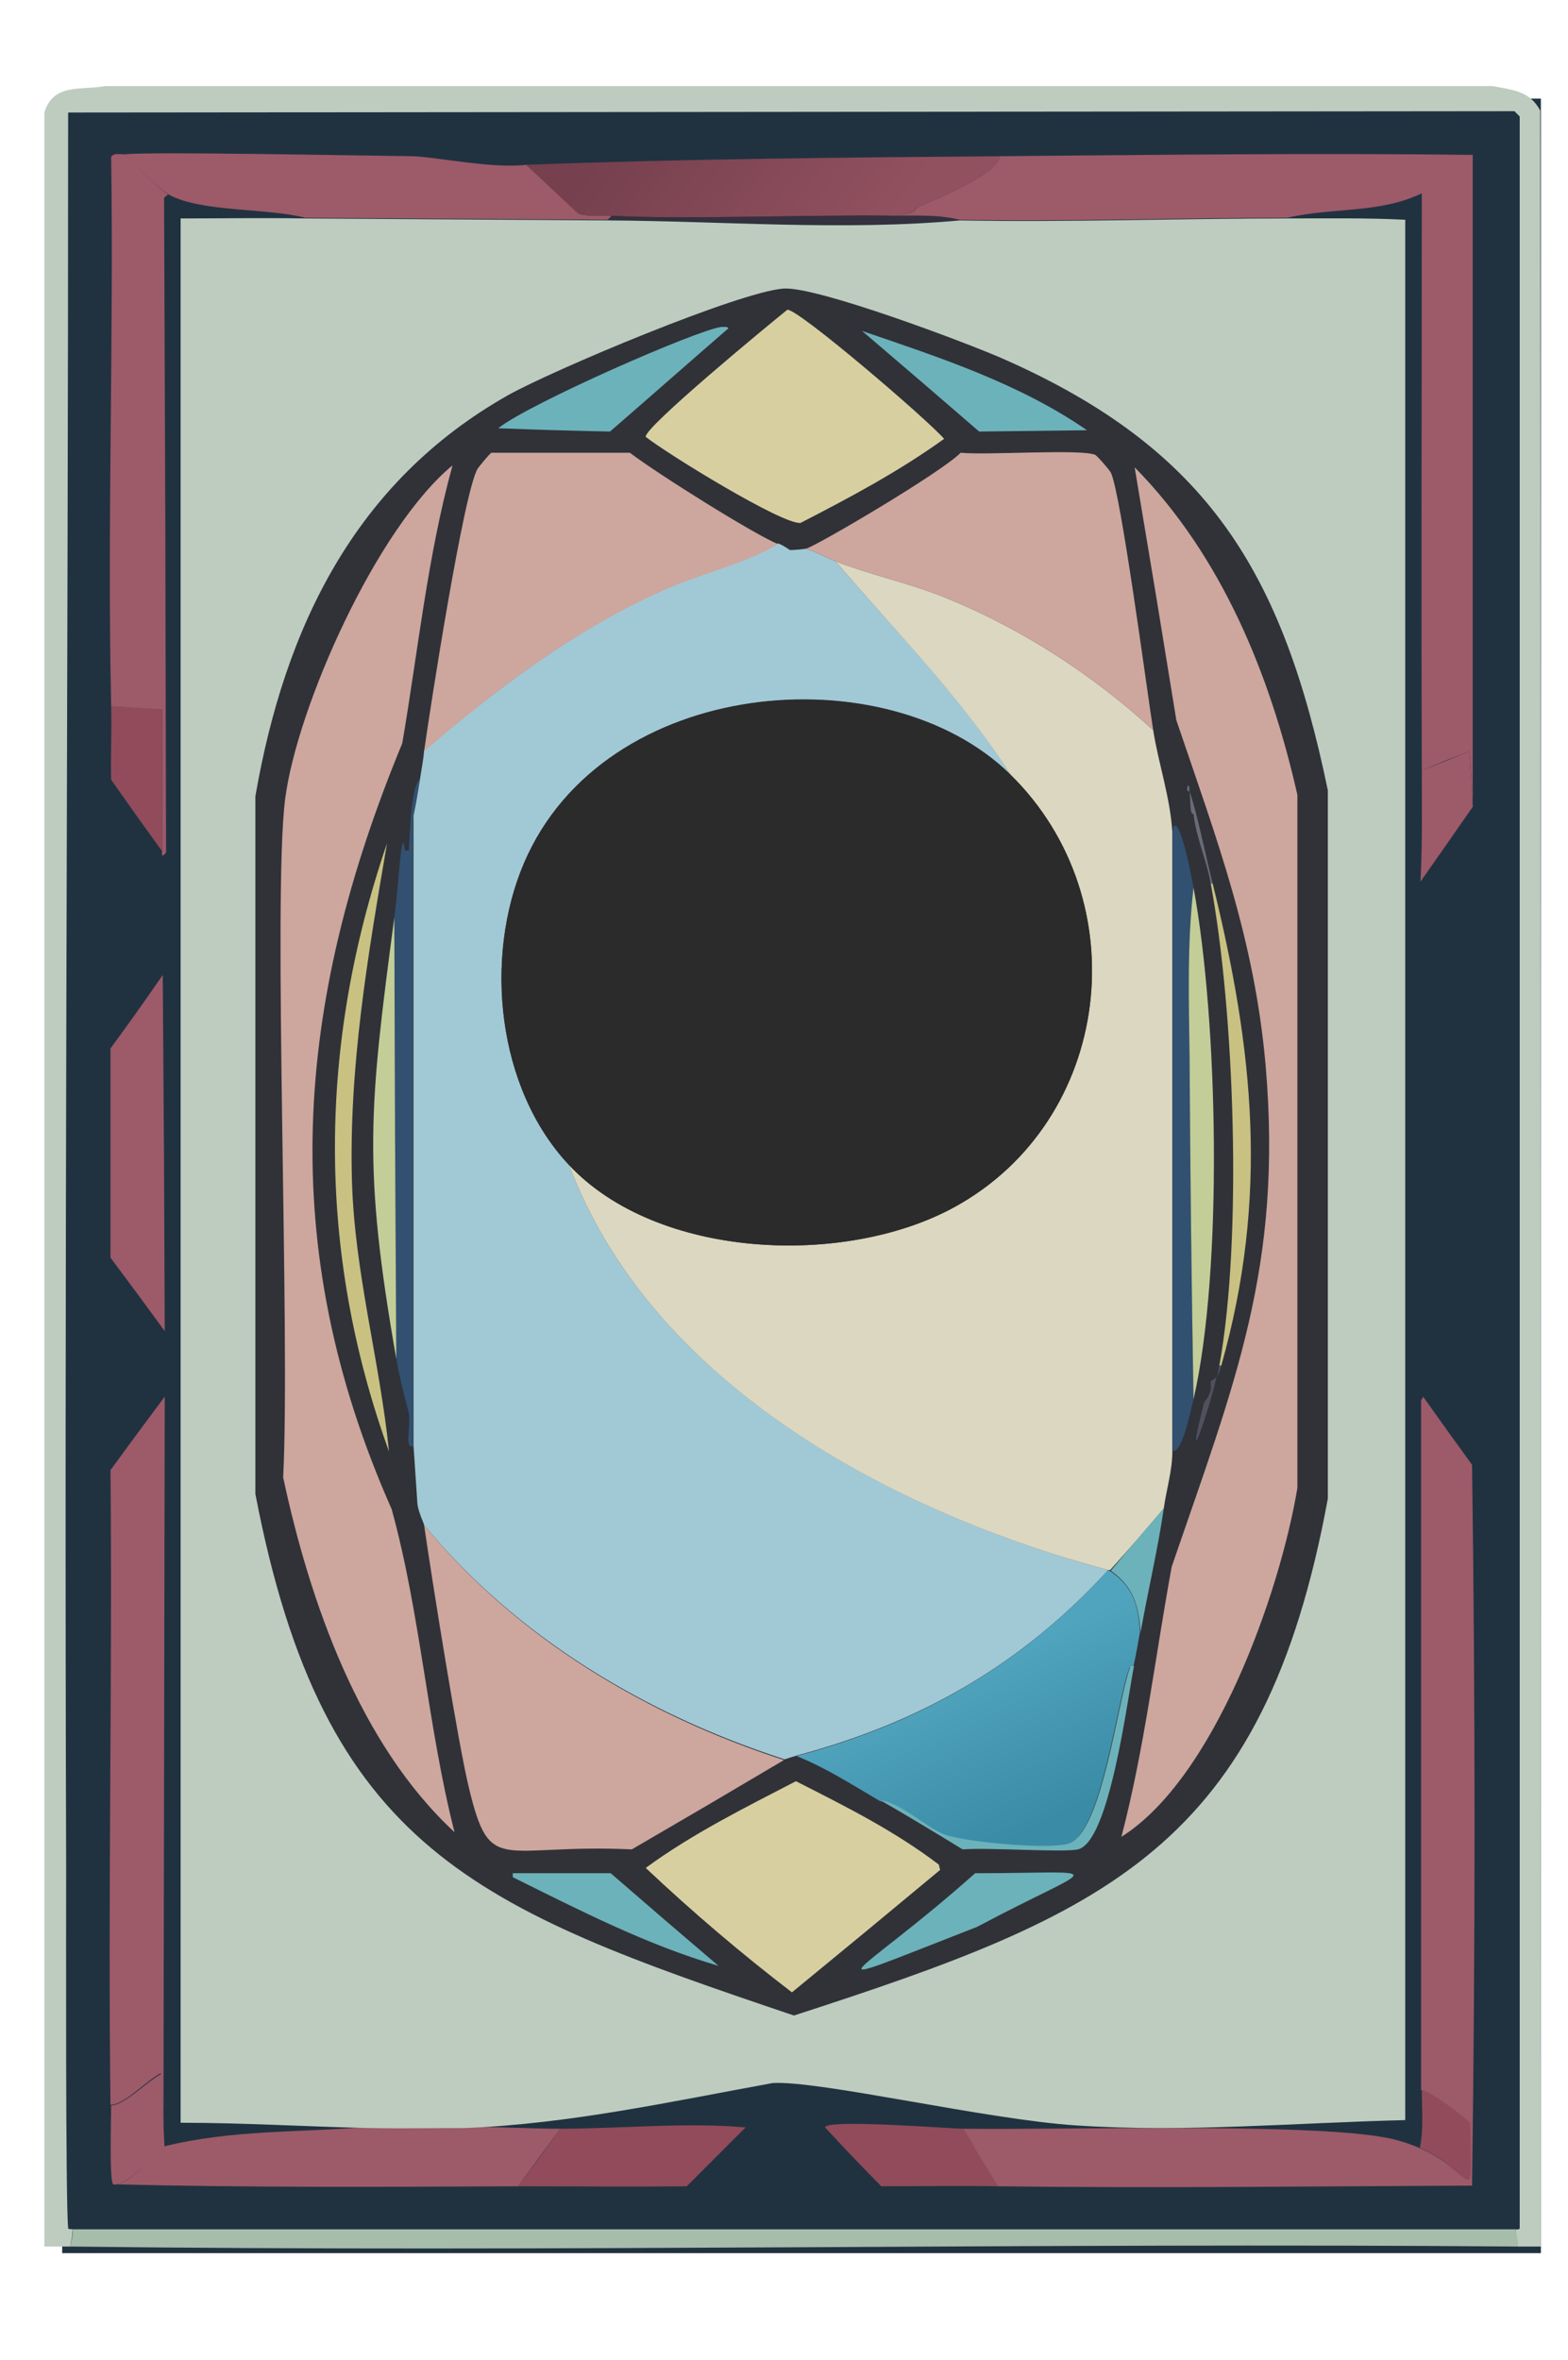
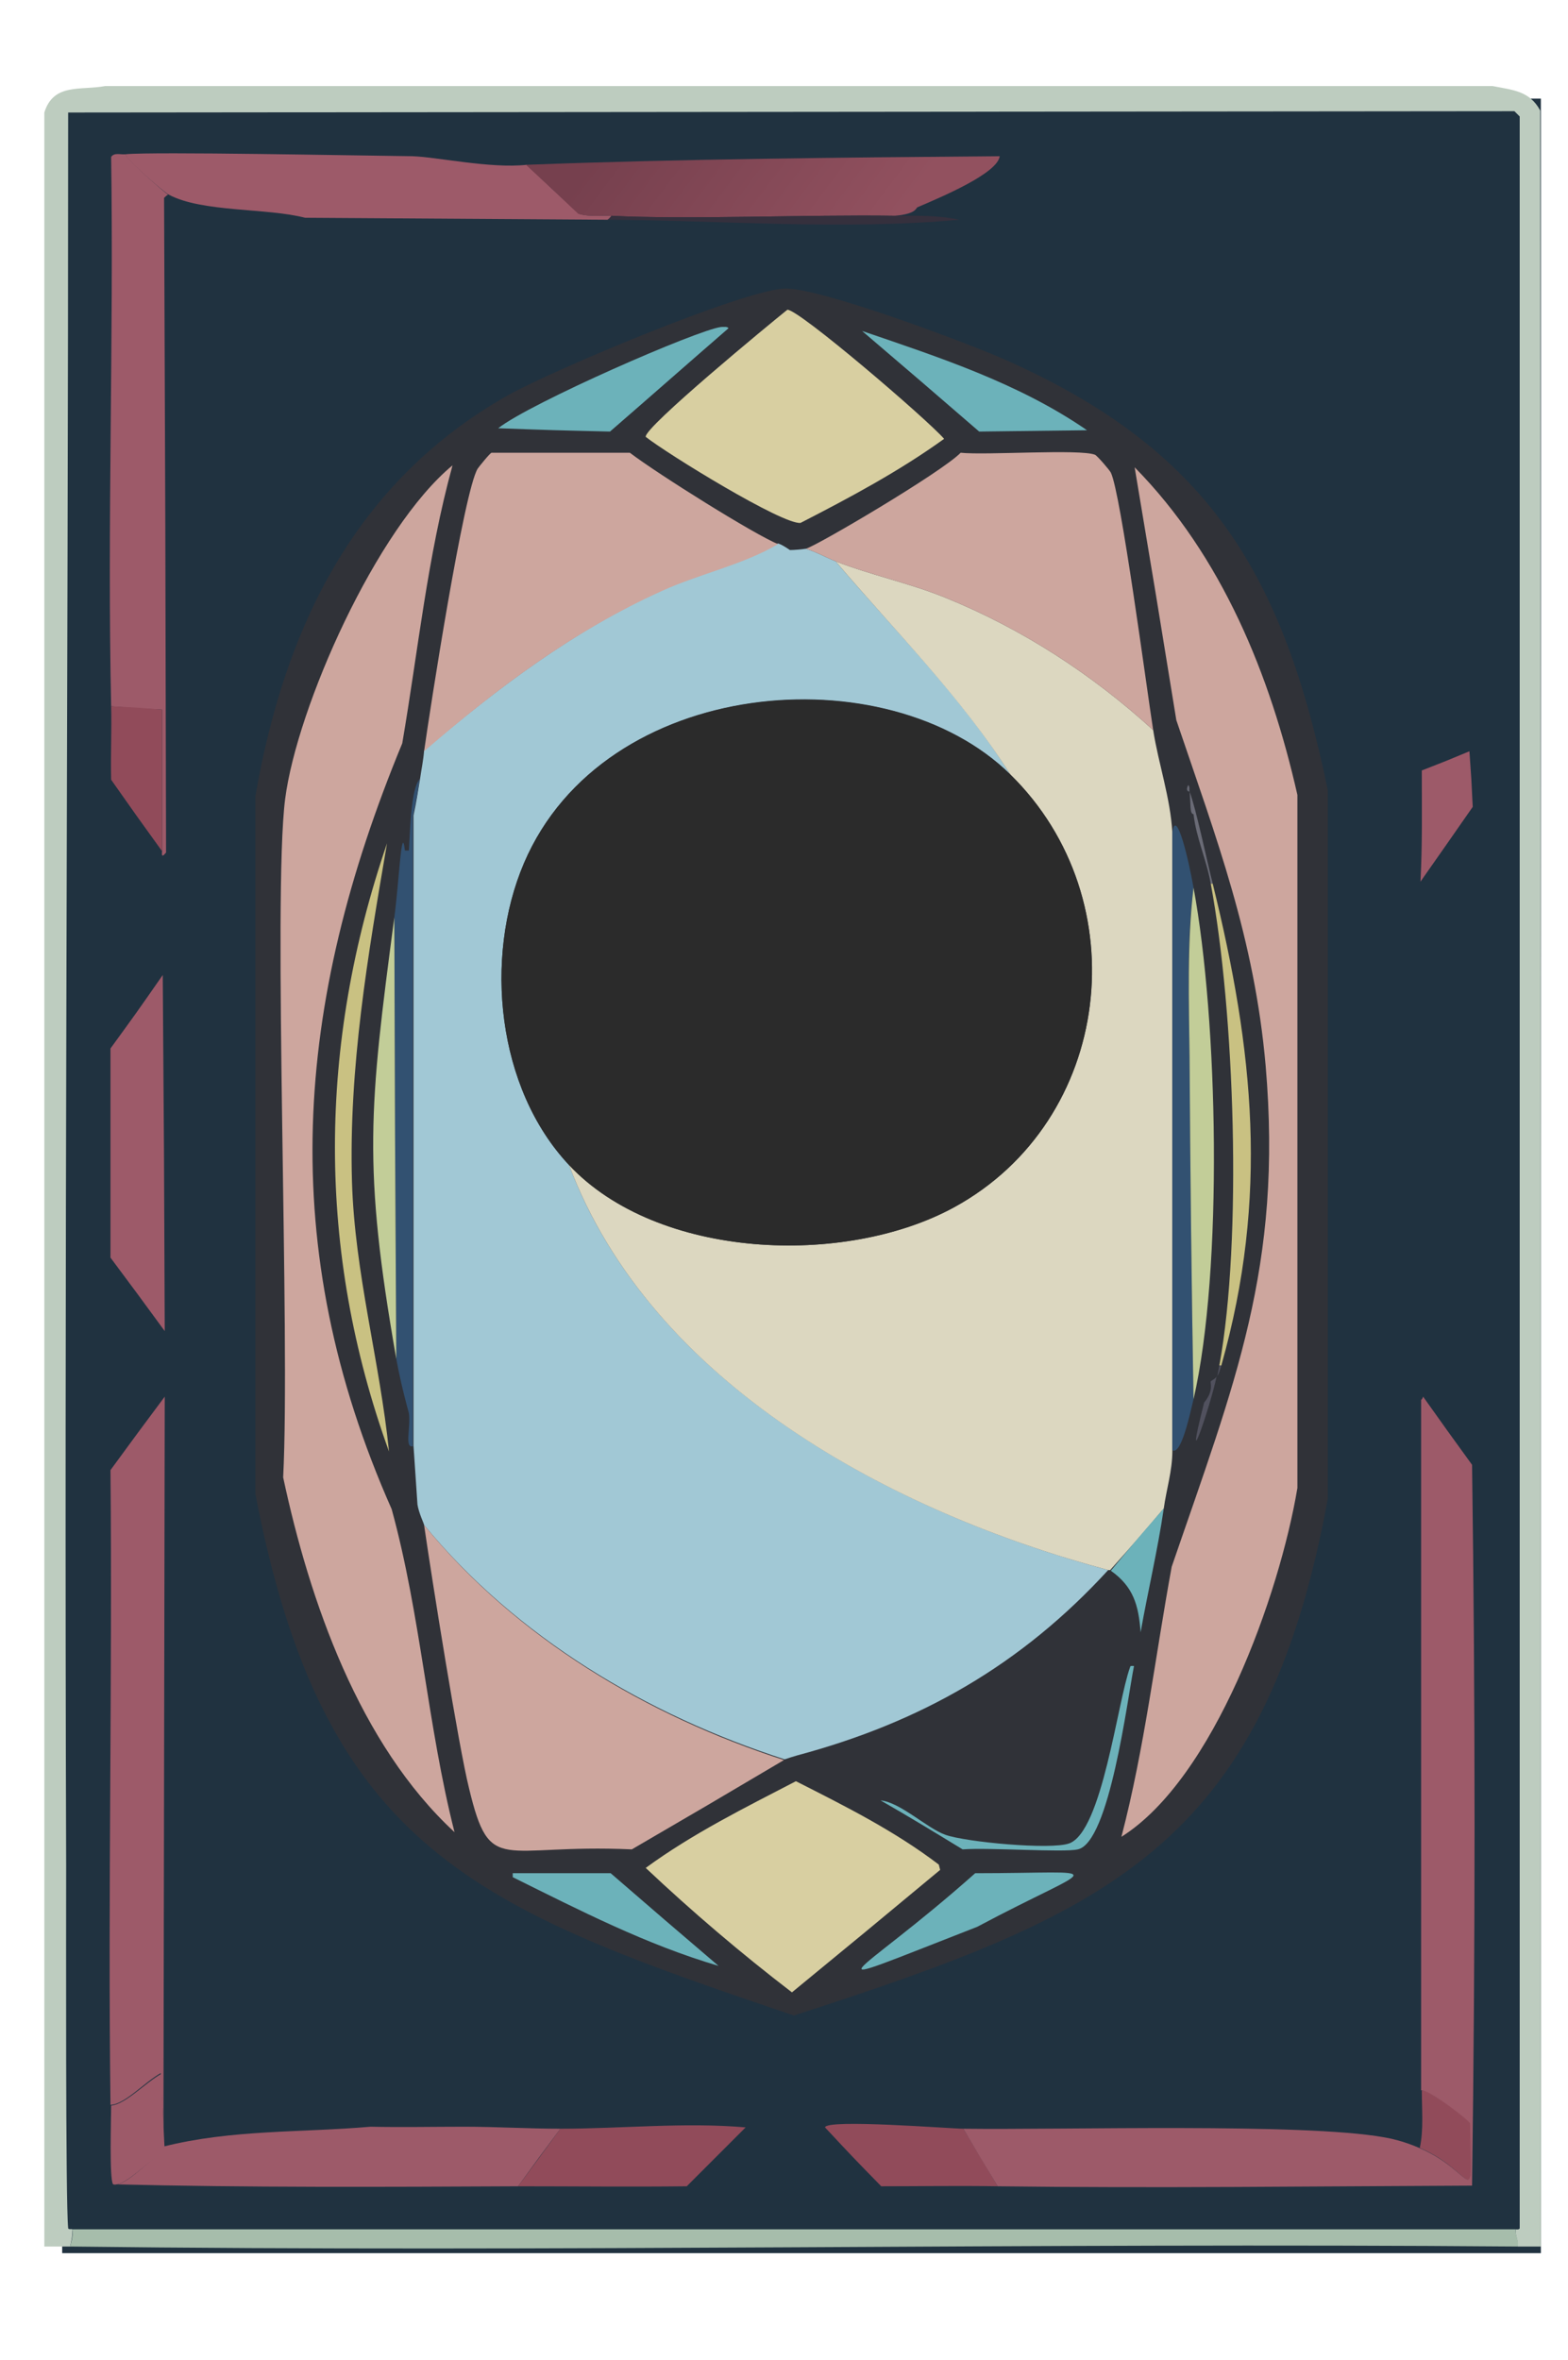
<svg xmlns="http://www.w3.org/2000/svg" id="Capa_1" x="0px" y="0px" viewBox="0 0 237 356.5" style="enable-background:new 0 0 237 356.5;" xml:space="preserve">
  <style type="text/css">	.st0{display:none;}	.st1{display:inline;fill:#D8C1A5;}	.st2{display:inline;fill:#C3BAB2;}	.st3{display:inline;fill:#E2AFA6;}	.st4{display:inline;fill:#ADC1B2;}	.st5{display:inline;fill:#3E3C56;}	.st6{display:inline;fill:#40334B;}	.st7{display:inline;fill:#D1A8AC;}	.st8{display:inline;fill:#C0C4B0;}	.st9{fill:url(#SVGID_1_);}	.st10{fill:url(#SVGID_00000108305167069281263460000002425304437747904955_);}	.st11{fill:url(#SVGID_00000094619655334799877790000005500483408595151030_);}	.st12{fill:#E7D689;}	.st13{fill:#E8D6A6;}	.st14{fill:#291F33;}	.st15{fill:#40334B;}	.st16{fill:#392732;}	.st17{fill:#E8C8C1;}	.st18{fill:#D1A8AC;}	.st19{fill:#E8BEBE;}	.st20{fill:#8A1743;}	.st21{fill:#C05280;}	.st22{fill:#3E3C56;}	.st23{fill:#474B77;}	.st24{fill:#2F3567;}	.st25{fill:#545D8A;}	.st26{fill:#B18F9A;}	.st27{fill:#4D305C;}	.st28{fill:#522143;}	.st29{fill:#201B19;}	.st30{fill:#DCD9C7;}	.st31{fill:#AFBEC4;}	.st32{fill:#8A7C93;}	.st33{fill:#536884;}	.st34{fill:#6E97B6;}	.st35{fill:#6080A4;}	.st36{fill:#466598;}	.st37{fill:#8EB2CC;}	.st38{fill:url(#SVGID_00000031166769359599292310000003828021868293459629_);}	.st39{display:inline;fill:#D785A1;}	.st40{display:inline;fill:#BED1C2;}	.st41{display:inline;fill:#A0B6AD;}	.st42{display:inline;fill:#98BDC7;}	.st43{display:inline;fill:#81B4CF;}	.st44{display:inline;fill:#D5A9BC;}	.st45{display:inline;fill:#AE7C95;}	.st46{display:inline;fill:#9E9CA8;}	.st47{display:inline;fill:#C6BBC8;}	.st48{display:inline;fill:#A45480;}	.st49{display:inline;fill:#E1A78C;}	.st50{display:inline;fill:#DDA1A6;}	.st51{display:inline;fill:#D0D3AA;}	.st52{display:inline;fill:#C4CAD3;}	.st53{display:inline;fill:#AFC3A8;}	.st54{display:inline;fill:#C7CDC6;}	.st55{display:inline;fill:#D9C0CE;}	.st56{display:inline;fill:#AB9176;}	.st57{display:inline;fill:#584669;}	.st58{display:inline;fill:#E5D2C3;}	.st59{display:inline;fill:#E0BA81;}	.st60{display:inline;fill:#DDB48E;}	.st61{display:inline;fill:#A17980;}	.st62{display:inline;fill:#E0C4C6;}	.st63{display:inline;fill:#474343;}	.st64{display:inline;fill:#C9AA80;}	.st65{display:inline;fill:#5C4E5B;}	.st66{display:inline;fill:#806E75;}	.st67{fill:#1F2C3D;}	.st68{fill:#1F1D1D;}	.st69{fill:#E7CD94;}	.st70{fill:#E4C228;}	.st71{fill:#474343;}	.st72{fill:#5F796D;}	.st73{fill:#B69D4C;}	.st74{fill:#38322D;}	.st75{fill:#D8CA82;}	.st76{fill:#B5AB60;}	.st77{fill:#B9C092;}	.st78{fill:#98B69C;}	.st79{fill:#88A47D;}	.st80{fill:#76805C;}	.st81{fill:#26718E;}	.st82{fill:#8D9061;}	.st83{fill:#2C362E;}	.st84{fill:#26251A;}	.st85{fill:#ECDEBD;}	.st86{fill:url(#SVGID_00000174560168611307094720000014839737881438207626_);}	.st87{fill:#E0C4C6;}	.st88{display:inline;fill:#E2A9AF;}	.st89{display:inline;fill:#D5D5B7;}	.st90{display:inline;fill:#DDCBBC;}	.st91{display:inline;fill:#C7D7C9;}	.st92{display:inline;fill:#D5B7BC;}	.st93{display:inline;fill:#DFC0B9;}	.st94{display:inline;fill:#AFD3D4;}	.st95{display:inline;fill:#BBBFCD;}	.st96{display:inline;fill:#C9BCC8;}	.st97{fill:#E1D06E;}	.st98{fill:#C6B34E;}	.st99{fill:#2D1C29;}	.st100{fill:#837C5C;}	.st101{fill:#212126;}	.st102{fill:#181915;}	.st103{fill:#452640;}	.st104{fill:#6D8076;}	.st105{fill:#ABAA75;}	.st106{fill:#B8A880;}	.st107{fill:#B29C90;}	.st108{fill:#8A7F78;}	.st109{fill:#5E5C58;}	.st110{fill:#4F6067;}	.st111{fill:#2F4555;}	.st112{fill:#9E8488;}	.st113{fill:#D46C9C;}	.st114{fill:#B17492;}	.st115{fill:#9A4775;}	.st116{fill:#D9889B;}	.st117{fill:#BC6266;}	.st118{fill:#D3867C;}	.st119{fill:#DAA065;}	.st120{fill:#E1AA42;}	.st121{fill:#69455F;}	.st122{fill:#E8D99F;}	.st123{fill:#8F627C;}	.st124{fill:#E2A9AF;}	.st125{fill:#D79D8F;}	.st126{fill:#D38563;}	.st127{fill:#D8B18F;}	.st128{fill:#E1BB55;}	.st129{fill:url(#SVGID_00000145736955125266316950000010557362113796970422_);}	.st130{fill:#316074;}	.st131{fill:#577A80;}	.st132{fill:#357E90;}	.st133{fill:#607473;}	.st134{fill:#237191;}	.st135{fill:#1A5F84;}	.st136{display:inline;fill:#BFAFB6;}	.st137{display:inline;fill:#CDD296;}	.st138{display:inline;fill:#A9CAC3;}	.st139{display:inline;fill:#B2CAA6;}	.st140{display:inline;fill:#BFC5A7;}	.st141{display:inline;fill:#E1C6A0;}	.st142{display:inline;fill:#E1A9A6;}	.st143{display:inline;fill:#BFBEBC;}	.st144{display:inline;fill:#D1C4A2;}	.st145{display:inline;fill:#D3BEB7;}	.st146{display:inline;fill:#D8AFBB;}	.st147{display:inline;fill:#D4C6B3;}	.st148{display:inline;fill:#BACEBA;}	.st149{display:inline;fill:#E7A7BA;}	.st150{display:inline;fill:#E8C5AD;}	.st151{display:inline;fill:#BCC5BE;}	.st152{display:inline;fill:url(#SVGID_00000116951615964547407300000009389372146544217532_);}	.st153{fill:#E1C6A0;}	.st154{fill:#1E3854;}	.st155{fill:url(#SVGID_00000049907382309831465840000004668578723607478207_);}	.st156{fill:#E2D486;}	.st157{fill:#E2C488;}	.st158{display:inline;fill:#D299AD;}	.st159{display:inline;fill:#DBD391;}	.st160{display:inline;fill:#95B3B6;}	.st161{display:inline;fill:#E6AD9C;}	.st162{display:inline;fill:#9980A5;}	.st163{display:inline;fill:#859AB3;}	.st164{display:inline;fill:#B2B688;}	.st165{display:inline;fill:#E4999E;}	.st166{display:inline;fill:#559EC0;}	.st167{display:inline;fill:#92AA9E;}	.st168{display:inline;fill:#E4C88A;}	.st169{display:inline;fill:#BBAFA6;}	.st170{display:inline;fill:#E5BF8F;}	.st171{display:inline;fill:#CEBA9B;}	.st172{display:inline;fill:#C5ABBB;}	.st173{display:inline;fill:#AFBB9A;}	.st174{display:inline;fill:#A1ABB0;}	.st175{display:inline;fill:#ACB1AD;}	.st176{display:inline;fill:#8D8CAA;}	.st177{display:inline;fill:#9C9BAC;}	.st178{display:inline;fill:#A5C4CA;}	.st179{display:inline;fill:#BDB5BE;}	.st180{display:inline;fill:#B0BEC6;}	.st181{fill:url(#SVGID_00000037683315845205008070000011374799211782442883_);}	.st182{fill:#20252E;}	.st183{fill:#E5D178;}	.st184{fill:#94B5C5;}	.st185{fill:#95B3B6;}	.st186{fill:#4D2B22;}	.st187{fill:#432425;}	.st188{fill:#3D3219;}	.st189{fill:#2E2A20;}	.st190{fill:#4A301D;}	.st191{fill:#322027;}	.st192{fill:#DBD391;}	.st193{fill:#E5CD47;}	.st194{fill:#FFFFFF;}	.st195{fill:url(#SVGID_00000068635466965168765010000002066175635342051722_);}	.st196{fill:url(#SVGID_00000178923713209536281080000010317154394599263887_);}	.st197{fill:url(#SVGID_00000059284549193421993240000005627785241011916424_);}	.st198{fill:url(#SVGID_00000106118924647909707970000009796343563447605160_);}	.st199{fill:#203240;}	.st200{display:inline;fill:#BCC8C3;}	.st201{fill:#BD6E80;}	.st202{fill:#E0D6BE;}	.st203{fill:#2B2B2B;}	.st204{fill:#DDB1B2;}	.st205{fill:#DEC9C4;}	.st206{fill:#D5BBC3;}	.st207{fill:#39302E;}	.st208{fill:#2B3739;}	.st209{fill:#144860;}	.st210{fill:#186881;}	.st211{fill:#1D8198;}	.st212{fill:#2B2E37;}	.st213{fill:#BCC8C3;}	.st214{display:inline;fill:#E0D9D6;}	.st215{fill:#BDCCBF;}	.st216{fill:#A6BDAB;}	.st217{fill:#9D5A69;}	.st218{fill:url(#SVGID_00000105401615054397562160000000183667453917720993_);}	.st219{fill:#914B5A;}	.st220{fill:#3D2C3A;}	.st221{fill:#35303D;}	.st222{fill:#303238;}	.st223{fill:#A1C8D5;}	.st224{fill:#DCD7C0;}	.st225{fill:#CDA69E;}	.st226{fill:#D8CFA1;}	.st227{fill:#325171;}	.st228{fill:#C2CD98;}	.st229{fill:#C9C182;}	.st230{fill:#6CB2BA;}	.st231{fill:url(#SVGID_00000041265659178152942580000008304629507651345057_);}	.st232{fill:#6A6B76;}	.st233{fill:#51515E;}	.st234{display:inline;fill:#2D343D;}	.st235{display:inline;fill:#0E1822;}	.st236{fill:#3C5A4C;}	.st237{fill:#DFD4BE;}	.st238{fill:#B6AA95;}	.st239{fill:#A75E67;}	.st240{fill:#D5B99E;}	.st241{fill:#C3A58C;}	.st242{fill:#C5D9D7;}	.st243{fill:#AE927E;}	.st244{fill:#644D56;}	.st245{fill:#51444E;}	.st246{fill:#886772;}	.st247{fill:#3D363E;}	.st248{fill:#45323A;}	.st249{fill:#0E1822;}	.st250{fill:#B5B6AA;}	.st251{fill:#8C4C58;}	.st252{fill:#9B6B71;}	.st253{fill:#82ACA9;}	.st254{fill:#9BBCBC;}	.st255{fill:#102631;}	.st256{fill:#64554F;}	.st257{fill:#987F6B;}	.st258{fill:#D8D8D4;}	.st259{fill:#ADC0C5;}	.st260{fill:#63293B;}	.st261{fill:#B77E80;}	.st262{display:inline;fill:#E6D4BB;}	.st263{fill:#11151E;}	.st264{fill:#E6D4BB;}	.st265{fill:#5C8F8E;}	.st266{fill:#DCCCA5;}	.st267{fill:#CECAC7;}	.st268{fill:#B1B6B4;}	.st269{fill:#A3BDBE;}	.st270{fill:#92A9AD;}	.st271{fill:#BFCCC9;}	.st272{fill:#74808B;}	.st273{fill:#94979A;}	.st274{fill:#828E8F;}	.st275{fill:#AE5463;}	.st276{fill:#131423;}	.st277{fill:#87A9A0;}	.st278{fill:#9FB0AA;}	.st279{fill:#CDCDC1;}	.st280{fill:#1C322E;}	.st281{display:inline;fill:#E4E3DC;}	.st282{display:inline;fill:#D2D7DA;}	.st283{display:inline;fill:#6A8087;}	.st284{display:inline;fill:#808F95;}	.st285{display:inline;fill:#AFB5B9;}	.st286{fill:#1C2E3D;}	.st287{fill:#92A4B0;}	.st288{fill:#AFB5B9;}	.st289{fill:#394B59;}	.st290{fill:#E1B4B0;}	.st291{fill:#808F95;}	.st292{fill:#D2D7DA;}	.st293{fill:#4F5F6B;}	.st294{fill:#B4C1C0;}	.st295{fill:#6A8087;}	.st296{fill:#E4E3DC;}	.st297{fill:#415B4B;}	.st298{fill:#D1DBCE;}	.st299{fill:#88A09B;}	.st300{fill:#DDC8B0;}	.st301{fill:#ECDECF;}	.st302{fill:#D96D93;}	.st303{fill:#C25566;}	.st304{fill:#DE8A92;}	.st305{fill:#DBA09B;}	.st306{fill:#D788A4;}	.st307{fill:#C5B5BC;}	.st308{fill:#CFA5B3;}	.st309{fill:url(#SVGID_00000138561131772496062840000006702296454632871327_);}	.st310{fill:#5D3B40;}	.st311{fill:url(#SVGID_00000010998994903963464130000010315724185034320273_);}	.st312{fill:#7DC0BD;}	.st313{fill:#0F8AC4;}	.st314{fill:url(#SVGID_00000031176702067564485380000002898213077737272236_);}	.st315{fill:url(#SVGID_00000110447715088075552930000005944565952301051060_);}	.st316{fill:url(#SVGID_00000164483943120625014650000015054894426072643251_);}	.st317{fill:#DAE6AD;}	.st318{fill:#C0DEC5;}	.st319{fill:#B5DCD1;}	.st320{fill:#E9E382;}	.st321{fill:#EDD457;}	.st322{fill:#C77250;}	.st323{fill:#E6B346;}	.st324{fill:#7D8E90;}	.st325{fill:#BA7A44;}	.st326{fill:#DA9740;}	.st327{fill:url(#SVGID_00000023263861604455354480000011613436933357767867_);}	.st328{fill:url(#SVGID_00000008831338009299392520000012994194575309832854_);}	.st329{fill:url(#SVGID_00000157288057988151226250000012047332167251646365_);}	.st330{fill:url(#SVGID_00000175308958258706894010000017653477888130441901_);}	.st331{fill:#A0CBCD;}	.st332{fill:#A7ADC0;}	.st333{fill:#AD9CB8;}	.st334{fill:#87B8D9;}	.st335{fill:#C8DBD9;}	.st336{fill:url(#SVGID_00000148638051426125113290000016772748444472680373_);}	.st337{fill:url(#SVGID_00000006707005804452263840000005456229346213515694_);}	.st338{fill:#B95471;}	.st339{fill:#BE6A82;}	.st340{fill:#E59285;}	.st341{fill:#EAB896;}	.st342{fill:url(#SVGID_00000000904101535876735490000011057652313801295757_);}	.st343{fill:#EBBC88;}	.st344{fill:#A03D6F;}	.st345{fill:#B4B6B8;}	.st346{fill:#E5CC9F;}	.st347{fill:#CFD1A4;}	.st348{fill:#D098A0;}	.st349{fill:#D1B0B2;}	.st350{fill:#C36B9A;}	.st351{fill:#DBC76E;}	.st352{fill:#306A9B;}	.st353{fill:url(#SVGID_00000114779185375108898510000007881509648490796990_);}	.st354{fill:#5B7CA3;}	.st355{fill:#F0DCAB;}	.st356{fill:#EFE4D4;}	.st357{fill:#DBC08B;}	.st358{fill:#332920;}	.st359{fill:#AFAF95;}	.st360{fill:#6B5435;}	.st361{fill:#97A18E;}	.st362{fill:#8D9D78;}	.st363{fill:#1C1B1D;}	.st364{fill:#E9BAAB;}	.st365{fill:#872B3D;}	.st366{fill:#9F5839;}	.st367{fill:#923940;}	.st368{fill:#38554F;}	.st369{fill:#3E9BAF;}	.st370{fill:#998A20;}	.st371{fill:#5C7154;}	.st372{fill:#A87C24;}	.st373{fill:#618D8B;}	.st374{fill:#E3C022;}	.st375{fill:#454C28;}	.st376{fill:#555B24;}	.st377{fill:#777B35;}	.st378{fill:#467475;}	.st379{fill:#67A4A9;}	.st380{fill:#C5B98D;}	.st381{fill:#C8A762;}	.st382{fill:#B98D26;}	.st383{fill:#E6CA6F;}	.st384{fill:#6E6B2A;}	.st385{fill:#273423;}	.st386{fill:#664722;}	.st387{fill:#955F77;}	.st388{fill:#BB7897;}	.st389{fill:#DA828E;}	.st390{fill:#916C91;}	.st391{fill:#877CA1;}	.st392{fill:#6C5E8C;}	.st393{fill:#8F4B7F;}	.st394{fill:#AC4980;}	.st395{fill:#87A1AC;}	.st396{fill:#4D3D58;}	.st397{fill:#918997;}	.st398{fill:#64655F;}	.st399{fill:#A9AAB2;}	.st400{fill:#9B99AE;}	.st401{fill:#4B4E76;}	.st402{fill:#794B7C;}	.st403{fill:#644B79;}	.st404{fill:#6D2A41;}	.st405{fill:#C34B83;}	.st406{fill:#D8D1B4;}	.st407{fill:#C0B7B8;}	.st408{fill:#A38870;}	.st409{fill:#5F415C;}	.st410{fill:#6C5D6F;}	.st411{fill:#D66A80;}	.st412{fill:#C55C7F;}	.st413{fill:#DA9A7B;}	.st414{fill:#DE8D80;}	.st415{fill:#916F73;}	.st416{fill:#B88973;}	.st417{fill:#B57D86;}	.st418{fill:#D8BBB0;}	.st419{fill:#A79C90;}	.st420{fill:#DCC4A7;}	.st421{fill:#939579;}	.st422{fill:#A0B4A3;}	.st423{fill:#7D7B65;}	.st424{fill:#80807C;}	.st425{fill:#8A8345;}	.st426{fill:#B19E3B;}	.st427{fill:#EDDD93;}	.st428{fill:#C6B662;}	.st429{fill:url(#SVGID_00000140735761055040572000000007919833144395022748_);}	.st430{fill:#EED1C8;}	.st431{fill:#F099B6;}	.st432{fill:#2F3858;}	.st433{fill:#1E4A6E;}	.st434{fill:#E2BFAB;}	.st435{fill:#DFD0C0;}	.st436{fill:#E9D57F;}	.st437{fill:#DC87AA;}	.st438{fill:#215D8F;}	.st439{fill:#C5BD73;}	.st440{fill:#463E38;}	.st441{fill:#282A33;}	.st442{fill:#3A393C;}	.st443{fill:#E7D2B2;}	.st444{fill:#F7D0A9;}	.st445{fill:#ECDBAB;}	.st446{fill:url(#SVGID_00000003106197812413374410000003386295050957777044_);}	.st447{fill:#2D7FB9;}	.st448{fill:#1E2A3D;}	.st449{fill:#1A3452;}	.st450{fill:#CAAF25;}	.st451{fill:#362C2C;}	.st452{fill:#804726;}	.st453{fill:#4B282E;}	.st454{fill:#A5721D;}	.st455{fill:url(#SVGID_00000065783426873112311260000009053360375692738437_);}	.st456{fill:url(#SVGID_00000172399480630714324240000007287985482667317126_);}	.st457{fill:#BBDFE3;}	.st458{fill:#E7E1C5;}	.st459{fill:url(#SVGID_00000078011319031178031410000013381153888274156717_);}	.st460{fill:#2B2839;}	.st461{fill:#E1C480;}	.st462{fill:#514749;}	.st463{fill:#7A7686;}	.st464{fill:#716470;}	.st465{fill:#3C343E;}	.st466{fill:#8F8081;}	.st467{fill:#9F8B85;}	.st468{fill:#7C7077;}	.st469{fill:#715A60;}	.st470{fill:#9E8A75;}	.st471{fill:#917F75;}	.st472{fill:#2C2A30;}	.st473{fill:#1B222F;}	.st474{fill:#2C6A81;}	.st475{fill:#8AA07E;}	.st476{fill:#476771;}	.st477{fill:#A2A557;}	.st478{fill:#658E8C;}	.st479{fill:#505950;}	.st480{fill:#123650;}	.st481{fill:#657A73;}	.st482{fill:#96A169;}	.st483{fill:url(#SVGID_00000165930983805187444560000001063104899505054138_);}	.st484{fill:url(#SVGID_00000179631791301916125060000008691090364185729423_);}	.st485{fill:#CCA79A;}	.st486{fill:#E2CD88;}	.st487{fill:#9398A1;}	.st488{fill:#728A9D;}	.st489{fill:#A08393;}	.st490{fill:#B48396;}	.st491{fill:#D1B751;}	.st492{fill:#C5989E;}	.st493{fill:#D49D7F;}	.st494{fill:#342823;}	.st495{fill:url(#SVGID_00000137110745769885295320000015598073365523410325_);}	.st496{fill:#B26459;}	.st497{fill:url(#SVGID_00000052091243675401387690000009210445721885381798_);}	.st498{fill:#ABBFB7;}	.st499{fill:#D2A986;}	.st500{fill:#C38C6A;}	.st501{fill:#BF6581;}	.st502{fill:#D5CFA2;}	.st503{fill:#79B7C7;}	.st504{fill:#BA978F;}	.st505{fill:#B2A7A1;}	.st506{fill:url(#SVGID_00000150098106494925155520000017220286151319621274_);}	.st507{fill:#A2A09B;}	.st508{fill:url(#SVGID_00000135682731038620410170000009343179418722266287_);}	.st509{fill:#7E7072;}	.st510{fill:#AB9C6A;}	.st511{fill:#AEA982;}	.st512{fill:#573C4D;}	.st513{fill:#977F5D;}	.st514{fill:#D4BB8F;}	.st515{fill:#C0AE99;}	.st516{fill:#373B3F;}	.st517{fill:#223537;}	.st518{fill:#A9CFB6;}	.st519{fill:#336E76;}	.st520{fill:#F9E9CF;}	.st521{fill:#EE9CA7;}	.st522{fill:#F3F0EB;}	.st523{fill:#111D1E;}	.st524{fill:#132826;}	.st525{fill:#897147;}	.st526{fill:#898F49;}	.st527{fill:#786746;}	.st528{fill:#363F3E;}	.st529{fill:#554A47;}	.st530{fill:#61828D;}	.st531{fill:#66626C;}	.st532{fill:#584C55;}	.st533{fill:#69727C;}	.st534{fill:#56565E;}	.st535{fill:#204C5B;}	.st536{fill:#478B97;}	.st537{fill:url(#SVGID_00000138537435654711864560000009873497590344067481_);}	.st538{fill:#E3869A;}	.st539{fill:url(#SVGID_00000088851043905207095830000007248818788673579924_);}	.st540{fill:#6DAD94;}	.st541{fill:#8CBC9F;}	.st542{fill:#111113;}	.st543{fill:#DCE0C7;}	.st544{fill:#FAE49C;}	.st545{fill:#EAD8AE;}	.st546{fill:#9BCCCA;}	.st547{fill:url(#SVGID_00000172442450078579405720000000440467604054503043_);}	.st548{fill:#E5BBBC;}	.st549{fill:#C1B955;}	.st550{fill:url(#SVGID_00000180354257316860132780000016953946336947700907_);}	.st551{fill:#779047;}	.st552{fill:#2A5F6D;}	.st553{fill:#3D7E87;}	.st554{fill:#AEC583;}	.st555{fill:#82A569;}	.st556{fill:url(#SVGID_00000114776006329352316330000010514377011314807739_);}	.st557{fill:url(#SVGID_00000072971551321901704890000006481637299657664174_);}	.st558{fill:url(#SVGID_00000056393168371091156640000002803677878409757364_);}	.st559{fill:url(#SVGID_00000183969435047695128930000006859653049351134901_);}	.st560{fill:#120E0E;}	.st561{fill:url(#SVGID_00000047018600837490282670000004990793949910701489_);}	.st562{fill:url(#SVGID_00000159468406483154522750000008605860602180371336_);}	.st563{fill:url(#SVGID_00000124846282500548797490000016622679287581506700_);}	.st564{fill:url(#SVGID_00000166651808737213851530000016593832748880205985_);}	.st565{fill:url(#SVGID_00000164512258120492587310000010160398171861155236_);}	.st566{fill:url(#SVGID_00000005967433548663194790000006242877638318489499_);}	.st567{fill:#B6A96F;}	.st568{fill:url(#SVGID_00000107545986277508577310000009486155546243006396_);}	.st569{fill:url(#SVGID_00000169518899685813152200000010830353199788659591_);}	.st570{fill:url(#SVGID_00000054970386026436080070000007023252254832485028_);}	.st571{fill:url(#SVGID_00000044138942950733050950000016751213873049032081_);}	.st572{fill:url(#SVGID_00000144298298703998855010000014650711694148639636_);}	.st573{fill:url(#SVGID_00000157995309268718347330000006043640043716869524_);}	.st574{fill:url(#SVGID_00000075156270836551464770000012331810779161036459_);}	.st575{fill:#ECE8B5;}	.st576{fill:#EDE698;}	.st577{fill:#CFB061;}	.st578{fill:#C2DDB4;}	.st579{fill:#E4D399;}	.st580{fill:#E8DCC5;}	.st581{fill:#D3C1B9;}	.st582{fill:#B3B7BD;}	.st583{fill:#C9C1B6;}	.st584{fill:#C5B5C0;}	.st585{fill:#B2A2AC;}	.st586{fill:#D3D3D1;}	.st587{fill:#DFD5CB;}	.st588{fill:url(#SVGID_00000081610300442727652450000017376198394777670280_);}	.st589{fill:url(#SVGID_00000165200507922245611420000012917353546644621984_);}	.st590{fill:url(#SVGID_00000106845273900415443320000002738909622493621385_);}	.st591{fill:url(#SVGID_00000088106007801504276400000007324738343365121693_);}	.st592{fill:url(#SVGID_00000169519384477916340210000000969985694009056160_);}	.st593{fill:url(#SVGID_00000179634195364360561400000003734098754573149338_);}	.st594{fill:url(#SVGID_00000026146665679468895790000000084479297107164863_);}	.st595{fill:url(#SVGID_00000075124819269040599270000000741824775815701132_);}	.st596{fill:url(#SVGID_00000103252531081489385930000005399621179416350357_);}	.st597{fill:url(#SVGID_00000021078413737983926470000006951942184904487049_);}	.st598{fill:url(#SVGID_00000127752888687305497690000007911650865457855376_);}	.st599{fill:url(#SVGID_00000077288028678791615310000007185526666266884271_);}	.st600{fill:url(#SVGID_00000148644988498693042090000018134239072464833714_);}	.st601{fill:url(#SVGID_00000109017089794976051270000011986975304756860330_);}	.st602{fill:url(#SVGID_00000158749440271178520610000007378545609160701623_);}	.st603{fill:url(#SVGID_00000083083949463470123680000016589843681312820622_);}	.st604{fill:#B3C9D0;}	.st605{fill:url(#SVGID_00000022522271251408542930000013333773171053038497_);}	.st606{fill:#7DA2C4;}	.st607{fill:#99B5C7;}	.st608{fill:#80878E;}	.st609{fill:url(#SVGID_00000091694643848926963560000011850647083948357296_);}	.st610{fill:#E5CB6A;}	.st611{fill:#E2CDA9;}	.st612{fill:#B8B0AF;}	.st613{fill:#A6948A;}	.st614{fill:#A193A6;}	.st615{fill:#A6A2B2;}	.st616{fill:#EDE66A;}	.st617{fill:#A2AFBF;}	.st618{fill:#503861;}	.st619{fill:#68365B;}	.st620{fill:#353759;}	.st621{fill:#6A7082;}	.st622{fill:#B59592;}	.st623{fill:#4D466A;}	.st624{fill:#D2D07F;}	.st625{fill:#D5BB81;}	.st626{fill:#8D8B89;}	.st627{fill:#3F96A5;}	.st628{fill:url(#SVGID_00000009583830308800887820000001119310620629219476_);}	.st629{fill:#799196;}	.st630{fill:#4684A0;}	.st631{fill:url(#SVGID_00000045586986764699114640000014958078262382108045_);}	.st632{fill:#385386;}	.st633{fill:#52A7BC;}	.st634{fill:url(#SVGID_00000060722626324989019250000018318567647335580083_);}	.st635{fill:url(#SVGID_00000109750765476021725530000001814541927160438687_);}	.st636{fill:#E1B48F;}	.st637{fill:#349DC8;}	.st638{fill:#168DC1;}	.st639{fill:#E99697;}	.st640{fill:#C56E91;}	.st641{fill:#8E7CA4;}	.st642{fill:#8D8FB3;}	.st643{fill:#C48CA7;}	.st644{fill:#747BA8;}	.st645{fill:url(#SVGID_00000143587734475451870880000011797499074478048157_);}	.st646{fill:url(#SVGID_00000114075215580066329170000005842680290037439634_);}	.st647{fill:#2EBADA;}	.st648{fill:url(#SVGID_00000176749607605935686970000015193715341009868203_);}	.st649{fill:#991923;}	.st650{fill:#69131F;}	.st651{fill:#481422;}	.st652{fill:#321A1B;}	.st653{fill:#86BCC4;}	.st654{fill:#1B3243;}	.st655{fill:#10ABD2;}	.st656{fill:#245C72;}	.st657{fill:#ABB431;}	.st658{fill:#BFB724;}	.st659{fill:#99B878;}	.st660{fill:#A3BA5F;}	.st661{fill:#97C3A6;}	.st662{fill:url(#SVGID_00000132086830616187930000000009038239599007993012_);}	.st663{fill:#708341;}	.st664{fill:#698E55;}	.st665{fill:#80A158;}	.st666{fill:#75B498;}	.st667{fill:#3A2332;}	.st668{fill:#24262B;}	.st669{fill:#2F333F;}	.st670{fill:#1278A4;}	.st671{fill:#194D6D;}	.st672{fill:#2D4153;}	.st673{fill:#7EBCB6;}	.st674{fill:#2D3147;}	.st675{fill:#34282E;}	.st676{fill:#205F87;}	.st677{fill:#263840;}	.st678{fill:#BCE3F7;}	.st679{fill:#87CCD6;}	.st680{fill:#256B88;}	.st681{fill:#51AAB1;}	.st682{fill:#A2B09B;}	.st683{fill:#B3C995;}	.st684{fill:#526067;}	.st685{fill:#7C625C;}	.st686{fill:#605B5A;}	.st687{fill:#653732;}	.st688{fill:#9EC6BD;}	.st689{fill:#36696E;}	.st690{fill:#C9BFA6;}	.st691{fill:#C7B7D6;}	.st692{fill:#9FBBC2;}	.st693{fill:#E8E6B1;}	.st694{fill:#F5CDC7;}	.st695{fill:#EDBED5;}	.st696{fill:#F0D7BA;}	.st697{fill:#D8E6B5;}	.st698{fill:#D2E6D0;}	.st699{fill:#8DA7D3;}	.st700{fill:#EDD9AC;}	.st701{fill:#A4A3AB;}	.st702{fill:#9EAC9D;}	.st703{fill:#C0ABB6;}	.st704{fill:#CCC0C4;}	.st705{fill:#B8B8C5;}	.st706{fill:#CEBFCF;}	.st707{fill:#7789A3;}	.st708{fill:#A6B2C8;}	.st709{fill:#5E92CB;}	.st710{fill:#5886A3;}	.st711{fill:#555888;}	.st712{fill:#68789C;}	.st713{fill:#55639B;}	.st714{fill:#1975A1;}	.st715{fill:#918D9C;}	.st716{fill:url(#SVGID_00000147930018536595060870000005966476543753956493_);}	.st717{fill:#ACC6E8;}	.st718{fill:#326C7C;}	.st719{fill:#CBD67F;}	.st720{fill:#3C3166;}	.st721{fill:#494879;}	.st722{fill:#E9E084;}	.st723{fill:#39A8C9;}	.st724{fill:#68C1C3;}	.st725{fill:#84C8BB;}	.st726{fill:#9ACEB1;}	.st727{fill:#ACD2A6;}	.st728{fill:#759EAA;}	.st729{fill:#C5C083;}	.st730{fill:#B5A898;}	.st731{fill:#E6CC76;}	.st732{fill:#D0B38A;}	.st733{fill:#DCBEA5;}	.st734{fill:#C4C6AD;}	.st735{fill:#E0A2A2;}	.st736{fill:#DB9BB1;}	.st737{fill:#9CB6A3;}	.st738{fill:#C9CE9D;}	.st739{fill:#ABC684;}	.st740{fill:#B9B23B;}	.st741{fill:#799D8D;}	.st742{fill:#618D72;}	.st743{fill:#203D78;}	.st744{fill:#867AA3;}	.st745{fill:#DFB5A2;}	.st746{fill:#D7AEAA;}	.st747{fill:#8A6B6D;}	.st748{fill:#A982A7;}	.st749{fill:#7C5A7D;}	.st750{fill:#9D7B85;}	.st751{fill:#645D6E;}	.st752{fill:#776577;}	.st753{fill:#72678A;}	.st754{fill:#6C5B75;}	.st755{fill:#1C4C87;}	.st756{fill:#B093B5;}	.st757{fill:#3D508B;}	.st758{fill:#5A4775;}	.st759{fill:url(#SVGID_00000127016907577498048080000015140987896228362687_);}	.st760{fill:#6E5F93;}	.st761{fill:#8E6584;}	.st762{fill:url(#SVGID_00000080187630048235265290000010499307018912500107_);}	.st763{fill:#6A7F90;}	.st764{fill:#A396A6;}	.st765{fill:#858D9B;}	.st766{fill:#566E92;}	.st767{fill:#C4A0A2;}	.st768{fill:#AC9F9D;}	.st769{fill:#A2857B;}	.st770{fill:#549CAC;}	.st771{fill:#E8BE69;}	.st772{fill:#E09F8B;}	.st773{fill:#E08D89;}	.st774{fill:#EAA462;}	.st775{fill:#E58C61;}	.st776{fill:#74406F;}	.st777{fill:#E6B379;}	.st778{fill:#DC7566;}	.st779{fill:#C86568;}	.st780{fill:#B75F6A;}	.st781{fill:#C16C7F;}	.st782{fill:#D08899;}	.st783{fill:#9975A5;}	.st784{fill:#7E71A9;}	.st785{fill:#AB6F67;}	.st786{fill:#B97E9F;}	.st787{fill:#2E3555;}	.st788{fill:#173B5B;}	.st789{fill:#E1DB99;}	.st790{fill:#59444C;}	.st791{fill:#14658C;}	.st792{fill:#53233A;}	.st793{fill:#704A4D;}	.st794{fill:#ECDC80;}	.st795{fill:#474969;}	.st796{fill:#782E4A;}	.st797{fill:#EFC580;}	.st798{fill:#A35877;}	.st799{fill:#311731;}	.st800{fill:#314B6C;}	.st801{fill:#CACD93;}	.st802{fill:#23203A;}	.st803{fill:#D6AF63;}	.st804{fill:#134F77;}	.st805{fill:#413C4B;}	.st806{fill:#D0B854;}	.st807{fill:url(#SVGID_00000111158391466347801570000005196605007730153643_);}	.st808{fill:#675270;}	.st809{fill:#4F3F5F;}	.st810{fill:url(#SVGID_00000046306763161774762230000017629848160180082606_);}	.st811{fill:#CEB681;}	.st812{fill:#A3AA6F;}	.st813{fill:#AC7672;}	.st814{fill:#F09881;}	.st815{fill:#F3AD7D;}	.st816{fill:#DB7C81;}	.st817{fill:#875C77;}	.st818{fill:#C7CA55;}	.st819{fill:#AE814B;}	.st820{fill:#E7B271;}	.st821{fill:#60617E;}	.st822{fill:#916F9A;}	.st823{fill:#E38880;}	.st824{fill:#3C2F45;}	.st825{fill:#8E3857;}	.st826{fill:#E8BD50;}	.st827{fill:#BE4C75;}	.st828{fill:#E1B3C7;}	.st829{fill:#D0B5D6;}	.st830{fill:#B5B9DC;}	.st831{fill:#81BEE1;}	.st832{fill:#5BC2E4;}	.st833{fill:#D973A2;}	.st834{fill:#E298B3;}	.st835{fill:#D4E1D3;}	.st836{fill:#DDDFC2;}	.st837{fill:#859A78;}	.st838{fill:#AEBE67;}	.st839{fill:#D9C79B;}	.st840{fill:#A88B4D;}	.st841{fill:#DABEBB;}	.st842{fill:#CB9795;}	.st843{fill:#BB8980;}	.st844{fill:#A37465;}	.st845{fill:#D8E3AD;}	.st846{fill:#C4CDA7;}	.st847{fill:#79913D;}	.st848{fill:#BEB377;}	.st849{fill:#836C2E;}	.st850{fill:url(#SVGID_00000154419531627127596900000005865931452423984552_);}	.st851{fill:#A5A07D;}	.st852{fill:#85804A;}	.st853{fill:#B6BAA1;}	.st854{fill:#7B8B7A;}	.st855{fill:#475550;}	.st856{fill:#BBB293;}	.st857{fill:#E2BEC7;}	.st858{fill:#DDA9AB;}	.st859{fill:#BE9A80;}	.st860{fill:#7B756B;}	.st861{fill:#947A6A;}	.st862{fill:#E4CFC1;}	.st863{fill:#D1C67F;}	.st864{fill:url(#SVGID_00000074435614034133309220000015744977704891869829_);}	.st865{fill:#A99069;}	.st866{fill:url(#SVGID_00000110433469724221503420000017567671917592480657_);}	.st867{fill:url(#SVGID_00000090253889915934466030000002091389727652052658_);}	.st868{fill:#D8BFA8;}	.st869{fill:#303443;}	.st870{fill:#243F5C;}	.st871{fill:#412D37;}	.st872{fill:#E7A3B8;}	.st873{fill:#DA88B8;}	.st874{fill:#EABFBC;}	.st875{fill:#DBC2D5;}	.st876{fill:url(#SVGID_00000092414355034446408450000013990905824874118540_);}	.st877{fill:url(#SVGID_00000145029696714691992940000010644901127386938757_);}	.st878{fill:url(#SVGID_00000124862799124073852090000010341850279443872385_);}	.st879{fill:#C45298;}	.st880{fill:#D8CBA9;}	.st881{fill:#989CB6;}	.st882{fill:#A5A3A2;}	.st883{fill:#AEB2A8;}	.st884{fill:url(#SVGID_00000161599233922873905330000000384223180885036982_);}	.st885{fill:url(#SVGID_00000182518331918564988780000014718167707344779654_);}	.st886{fill:url(#SVGID_00000173857714505975148690000003377248870999600256_);}	.st887{fill:#C7B3BD;}	.st888{fill:#6498B6;}	.st889{fill:#308CC3;}	.st890{fill:#AE9EB7;}	.st891{fill:#C9A1BC;}	.st892{fill:#0E7AA7;}	.st893{fill:#046698;}	.st894{fill:#D0BD5C;}	.st895{fill:#5F9E86;}	.st896{fill:#A4B265;}	.st897{fill:#24A3A4;}	.st898{fill:#7AAF7D;}	.st899{fill:#9EA160;}	.st900{fill:#598482;}	.st901{fill:#0F92B3;}	.st902{fill:#318295;}	.st903{fill:#B1CBB7;}	.st904{fill:#D8C882;}	.st905{fill:#71C4C7;}	.st906{fill:#8CCCC2;}	.st907{fill:#C1BBCC;}	.st908{fill:#3B919A;}	.st909{fill:#8A8981;}	.st910{fill:#B7B35D;}	.st911{fill:#8B9298;}	.st912{fill:#AAB3B4;}	.st913{fill:#899A8D;}	.st914{fill:#437BAA;}	.st915{fill:#648AB7;}	.st916{fill:#6B7581;}	.st917{fill:#737E91;}	.st918{fill:#C8BDAB;}	.st919{fill:#A69789;}	.st920{fill:#99A9B4;}	.st921{fill:#8399B4;}	.st922{fill:#B8B6B3;}	.st923{fill:#4A6485;}	.st924{fill:#8E8482;}	.st925{fill:#596481;}	.st926{fill:#706F80;}	.st927{fill:#697DA5;}	.st928{fill:#8B91A3;}	.st929{fill:#7F89AF;}	.st930{fill:#BAA48B;}	.st931{fill:#57709C;}	.st932{fill:#BA9BA3;}	.st933{fill:#8EA9C6;}	.st934{fill:#E6E593;}	.st935{fill:#CDA0B7;}	.st936{fill:#C3D99E;}	.st937{fill:#6AC0D2;}	.st938{fill:#A1D3C0;}	.st939{fill:#BDD57F;}	.st940{fill:#EBD0A0;}	.st941{fill:#B4D8B3;}	.st942{fill:#7D8D39;}	.st943{fill:#A0CC90;}	.st944{fill:#7FC6B4;}	.st945{fill:#EFD7C8;}	.st946{fill:#EEC9AB;}	.st947{fill:#CED46C;}	.st948{fill:#C5BBA6;}	.st949{fill:#A49497;}	.st950{fill:#A3858A;}	.st951{fill:#C6B5AA;}	.st952{fill:#C08D8E;}	.st953{fill:#BFA594;}	.st954{fill:#928394;}	.st955{fill:#927B9D;}	.st956{fill:#B59DBA;}	.st957{fill:#DEB0AA;}	.st958{fill:#7DBDBC;}	.st959{fill:#C8CEAB;}	.st960{fill:#83B8CE;}	.st961{fill:#CABFD0;}	.st962{fill:#DADFA6;}	.st963{fill:#8B9854;}	.st964{fill:#A9B757;}	.st965{fill:#CEC2BF;}	.st966{fill:#D3CDB8;}	.st967{fill:#6E633A;}	.st968{fill:#8A8531;}	.st969{fill:url(#SVGID_00000109751705369557318340000012313779926024512186_);}	.st970{fill:url(#SVGID_00000124847798998240552550000000233680733308406960_);}	.st971{fill:url(#SVGID_00000118355385514792725490000016041952550581048509_);}	.st972{fill:#7F7148;}	.st973{fill:#1B408A;}	.st974{fill:#6265AA;}	.st975{fill:url(#SVGID_00000122695261797633402590000009262627592984104346_);}	.st976{fill:#405E86;}	.st977{fill:#BEC380;}	.st978{fill:#6C87C3;}	.st979{fill:#44426F;}	.st980{fill:#403847;}	.st981{fill:#5C444B;}	.st982{fill:#BA935E;}	.st983{fill:#6B4E63;}	.st984{fill:#7F6859;}	.st985{fill:#524363;}	.st986{fill:#9F814E;}	.st987{fill:#7F6766;}	.st988{fill:#D59B78;}	.st989{fill:#716073;}	.st990{fill:#92745F;}	.st991{fill:url(#SVGID_00000160874478489206878680000001741894884277136300_);}	.st992{fill:#A58F45;}	.st993{fill:#B09B33;}	.st994{fill:#66555B;}	.st995{fill:#BF907C;}	.st996{fill:#927378;}	.st997{fill:#1C3C60;}	.st998{fill:#43405D;}	.st999{fill:#AA845C;}	.st1000{fill:#DDE4D7;}	.st1001{fill:#5C5F53;}	.st1002{fill:#655E58;}	.st1003{fill:#59535A;}	.st1004{fill:#5C5779;}	.st1005{fill:#796872;}	.st1006{fill:url(#SVGID_00000037662467684643851330000014647812703488664246_);}	.st1007{fill:#8888AA;}	.st1008{fill:#90BD84;}	.st1009{fill:#B1949E;}	.st1010{fill:#BCB782;}	.st1011{fill:#8BABAB;}	.st1012{fill:#AA94B1;}	.st1013{fill:#B5B89A;}	.st1014{fill:#A5B9A8;}	.st1015{fill:#C9AE80;}	.st1016{fill:#80AFA3;}	.st1017{fill:#B3A891;}	.st1018{fill:#A9A09E;}	.st1019{fill:#9F99A5;}	.st1020{fill:#F3EBBD;}	.st1021{fill:#D5E2B2;}	.st1022{fill:#F6BDA8;}	.st1023{fill:#F7CEB4;}	.st1024{fill:#F3B3AC;}	.st1025{fill:#F6DEC5;}	.st1026{fill:#F5AE8E;}	.st1027{fill:#E6D6AA;}	.st1028{fill:#C1DBA6;}	.st1029{fill:#EB9F6A;}	.st1030{fill:url(#SVGID_00000156564697019946982090000013884844501842634909_);}	.st1031{fill:#BBACB3;}	.st1032{fill:#DEB9A4;}	.st1033{fill:#BED7BC;}	.st1034{fill:#E2CCAD;}	.st1035{fill:#D2D0B2;}	.st1036{fill:#B9C8C8;}	.st1037{fill:#B39D89;}	.st1038{fill:#DAAD7B;}	.st1039{fill:#C5B096;}	.st1040{fill:#DDA2A8;}	.st1041{fill:#E2B6B7;}	.st1042{fill:#B7B094;}	.st1043{fill:#98B3A3;}	.st1044{fill:#BBBAC9;}	.st1045{fill:#ABA2BB;}	.st1046{fill:#C1B16D;}	.st1047{fill:#DDA69F;}	.st1048{fill:#DAC150;}	.st1049{fill:#9DA1C9;}	.st1050{fill:#8596C4;}	.st1051{fill:#65AEDD;}	.st1052{fill:#9882BB;}	.st1053{fill:#99C1D0;}	.st1054{fill:#D7C8C1;}	.st1055{fill:#EEDA9B;}	.st1056{fill:#C9D3C4;}	.st1057{fill:#CAC5C6;}	.st1058{fill:#9BB5CE;}	.st1059{fill:#D9BE84;}	.st1060{fill:#AF9B5B;}	.st1061{fill:#E3DDA8;}	.st1062{fill:#D7BAB3;}	.st1063{fill:#ADC1C3;}	.st1064{fill:#C3B788;}	.st1065{fill:url(#SVGID_00000113334256919380833320000002817288928868780194_);}	.st1066{fill:url(#SVGID_00000088825806473416155330000006937168966783351982_);}	.st1067{fill:#E1C9B3;}	.st1068{fill:#CED4A7;}	.st1069{fill:#8BC5DC;}	.st1070{fill:#C6BDC7;}	.st1071{fill:#E5D5AE;}	.st1072{fill:#C5E0C4;}	.st1073{fill:#C8CFBB;}	.st1074{fill:#B0B19E;}	.st1075{fill:#B9BDC3;}	.st1076{fill:#786B2A;}	.st1077{fill:#E3D680;}	.st1078{fill:#DF9B4F;}	.st1079{fill:#8FA1B3;}	.st1080{fill:#A9A2AA;}	.st1081{fill:url(#SVGID_00000160187793916296911270000010982138804639384985_);}	.st1082{fill:#83A5A3;}	.st1083{fill:url(#SVGID_00000116938171189532634660000006443792599564486047_);}	.st1084{fill:#DC83B4;}	.st1085{fill:url(#SVGID_00000124145736803781998680000016634989844951475336_);}	.st1086{fill:#DAB03A;}	.st1087{fill:#C4AC41;}	.st1088{fill:#D8BD60;}	.st1089{fill:#AC9EBA;}	.st1090{fill:#A1A8BF;}	.st1091{fill:#A6B5C7;}	.st1092{fill:#BBD1C9;}	.st1093{fill:#9F9330;}	.st1094{fill:#827A51;}	.st1095{fill:#6D7680;}	.st1096{fill:#616376;}	.st1097{fill:#9C669A;}	.st1098{fill:#AF8DB2;}	.st1099{fill:#7D4F85;}	.st1100{fill:#BAB063;}	.st1101{fill:#344363;}	.st1102{fill:#604775;}	.st1103{fill:url(#SVGID_00000121964274168767975890000016002929716930054312_);}	.st1104{fill:#8679A2;}	.st1105{fill:#7E6392;}	.st1106{fill:#6F89AB;}	.st1107{fill:#486D90;}	.st1108{fill:#789FBA;}	.st1109{fill:#8DB5CA;}	.st1110{fill:#58606B;}	.st1111{fill:#84847F;}	.st1112{fill:#71726B;}	.st1113{fill:#98A7AB;}	.st1114{fill:#95978D;}	.st1115{fill:#6D7661;}	.st1116{fill:#536261;}	.st1117{fill:#636F6E;}	.st1118{fill:#617053;}	.st1119{fill:#898043;}	.st1120{fill:#375662;}	.st1121{fill:#495F56;}	.st1122{fill:#818653;}	.st1123{fill:#A2A16B;}	.st1124{fill:#72774F;}	.st1125{fill:#7B7CA2;}	.st1126{fill:#607296;}	.st1127{fill:#375A7F;}	.st1128{fill:#517E9A;}	.st1129{fill:#988E9C;}	.st1130{fill:#C8B6A0;}	.st1131{fill:#B29079;}	.st1132{fill:#A3745A;}	.st1133{fill:#B07E74;}	.st1134{fill:#695D74;}	.st1135{fill:#4D455F;}	.st1136{fill:#B69B72;}	.st1137{fill:#D1C8BA;}	.st1138{fill:#817488;}	.st1139{fill:#8A848A;}	.st1140{fill:#9B8D87;}	.st1141{fill:#B3ACA5;}	.st1142{fill:#B1B08C;}	.st1143{fill:#C1BCA1;}	.st1144{fill:#878169;}	.st1145{fill:url(#SVGID_00000140009541238042093600000015332071392098003592_);}	.st1146{fill:url(#SVGID_00000125567738907147480660000011898739421583752339_);}	.st1147{fill:#FCFCFC;}</style>
  <g>
    <g>
      <g id="Background_00000145031125711817493590000016861284632242419868_" class="st0">
        <path class="st1" d="M273.9,266.7c-1.4,19,1.9,11.6,8.2,18.9c7,8.1,11.2,21,22.5,22.5c2.1,8.5,7.9,8.4,4.1,16.4    c1,1.3,3.8-0.2,5.1,1c19.2,18.7,3.6,29.4,3.1,33.8c-0.2,1.8,7.4,11.4-6.7,17.9c-3.8,1.7-21.2-4.2-5.6,16.9    c-16.1,5.7,20.1,44.5,25.6,37.9c0.8-0.9-5.4-22.1,9.2,2c13.4,7.3,21.8,22.8,35.3,23c1.3,1.3,1.3,1.3,2.6,2.6    c-0.6,13.2,7.9,13.7,9.2,18.4c2.6,9.5-14,12.5-9.2,23.6c-7.7,7.2-7.7,7.2-15.4,14.3c-1.5,21.3,13.4,12.4,6.1,20    c-122.3-46.9-271.4-16.1-356.4,86c-12.3,10.1-18.3-21.3-22.5-31.2c7.2-11.6-3.4-28.7-1-43c-9.1-8,2.8-16.8-8.2-21.5    c-2.1-5.4,5.6-19,2-25.1c1-2.8,1-2.8,2-5.6c-6.3-21-2-25.2-2-26.6c-0.1-2.2-9.4-4.2,4.1-28.7c-8.8-18.9,3.4-12.5,8.7-30.2    c4.1,3.6,28.3-6.7,30.2-8.7c0.4-0.4,1-4.8,5.1-9.2c-3.5-13.7,5.8-17.7,8.2-30.7c4.2-6.1,13-11.4,11.3-18.4    c8.4-3.9,8.2-13.1,15.4-18.4c-1-17.9,21.8-22.7,18.4-42c6.3-2.9,3.3-8.1,5.1-15.9C150.4,266.6,212.2,266.7,273.9,266.7z" />
        <path class="st3" d="M88.6,266.7c-1.8,7.8,1.2,13-5.1,15.9c3.3,19.3-19.4,24.1-18.4,42c-7.2,5.3-7,14.6-15.4,18.4    c1.7,7.1-7,12.4-11.3,18.4c-2.4,13-11.7,17-8.2,30.7c-4.1,4.4-4.8,8.8-5.1,9.2c-1.9,2-26.1,12.3-30.2,8.7    c-5.3,17.7-17.5,11.3-8.7,30.2c-13.5,24.5-4.2,26.5-4.1,28.7c0.1,1.4-4.3,5.6,2,26.6c-1,2.8-1,2.8-2,5.6    c-19.8,26.7-13.2,3.8-14.3-1.5c-0.5-2.6-6.6-7.4-7.7-6.7c-6.4,4.7,5.7,22.1,4.6,25.1c-0.2,0.4-8.3,1.8-8.7,1.5    c-0.8-0.5,2.6-8.3-6.1-5.1c-8.1,2.9-6.2,17-6.7,17.9c-4.7,9.7-9.8-13.3-10.8-13.8c-3.2-1.6-7.3,5.1-9.7,3.6    c-1.1-0.7-9.3-19.8-7.2-23.6c-13.1-12.3-17.2-6.1-23.6-24.6c-0.5-1.4-2.9-1.5-3.1-2c-0.8-3.2,2.3-10.6-4.1-23    c0-91.1,0-91.1,0-182.3C-51.8,264.6,23.5,266.8,88.6,266.7z" />
      </g>
    </g>
  </g>
  <g>
    <rect x="9.4" y="14.9" class="st199" width="223.5" height="325.5" />
    <g>
      <g>
        <g id="Background_00000051378045682514849800000010184654065197786247_" class="st0">
          <path class="st200" d="M493.4-2.2c0,181.8,0,181.8,0,363.5c-132.1,0-132.1,0-264.1,0c0-181.8,0-181.8,0-363.5     C361.3-2.2,361.3-2.2,493.4-2.2z" />
        </g>
      </g>
      <g>
        <g id="Background_00000098915265977879091200000008078245408245499067_" class="st0">
          <path class="st214" d="M6.7,339.4c-2.3,0-4.5,0-6.8,0c0-165,0-165,0-329.9c119.9,0,119.9,0,239.7,0c0,165,0,165,0,329.9     c-2.3,0-4.5,0-6.8,0c0-161.3,0-161.3,0-322.7c-1.6-3-4.2-3.1-7.2-3.7c-104.9,0-104.9,0-209.7,0c-3.7,0.8-7.8-0.5-9.2,4     C6.7,178.2,6.7,178.2,6.7,339.4z" />
        </g>
        <g>
          <path class="st215" d="M232.9,339.4c-1.2,0-2.4,0-3.5,0c0.1-1-0.4-1.6-0.3-2.6c0,0,0.6,0.1,0.6-0.2c0-159.5,0-159.5,0-319     c-0.4-0.4-0.4-0.4-0.8-0.8C119.6,16.9,119.6,16.9,10.3,17c0,88.3-0.6,176.6-0.3,264.8c0,9.2-0.1,50.9,0.3,54.8     c0,0.3,0.6,0.1,0.6,0.2c0.1,0.9-0.1,1.7-0.3,2.6c-1.3,0-2.6,0-3.9,0c0-161.2,0-161.2,0-322.4c1.4-4.5,5.5-3.3,9.2-4     c104.9,0,104.9,0,209.7,0c3,0.6,5.6,0.7,7.2,3.7C232.9,178,232.9,178,232.9,339.4z" />
          <path class="st216" d="M229.1,336.8c-0.1,1,0.5,1.6,0.3,2.6c-72.9-0.6-145.9,0.9-218.8,0c0.2-0.8,0.5-1.7,0.3-2.6     C120,336.8,120,336.8,229.1,336.8z" />
          <g>
            <g>
-               <path class="st217" d="M222.6,121.9c-0.2-4.2-0.2-4.2-0.5-8.4c-3.6,1.4-3.6,1.4-7.2,2.9c-0.1-29.1,0-58.1,0-87.2       c-6.4,3.1-13.5,2.1-20.3,3.7c-16.5,0-33.1,0.6-49.6,0.3c-3.2-0.8-6.4-0.6-9.7-0.6c3.3-0.3,3.1-1.1,3.4-1.3       c3.5-1.5,12.1-5.1,12.4-7.7c23.8-0.2,47.7-0.5,71.5-0.2C222.6,72.7,222.6,72.7,222.6,121.9z" />
              <path class="st217" d="M79.6,24.9c3.9,3.7,3.9,3.7,7.9,7.4c1.7,0.5,3.3,0.2,5,0.3c-0.3,0.3-0.3,0.3-0.6,0.6       c-15.3-0.1-30.5-0.2-45.8-0.3c-5.7-1.5-15.6-0.8-20.6-3.5C25,29.2,19,24.1,19,23.3c4.3-0.4,34.8,0.2,43.3,0.3       C66,23.7,74.1,25.5,79.6,24.9z" />
              <linearGradient id="SVGID_1_" gradientUnits="userSpaceOnUse" x1="98.749" y1="12.419" x2="131.884" y2="37.51">
                <stop offset="0" style="stop-color:#76404E" />
                <stop offset="1" style="stop-color:#92515F" />
              </linearGradient>
              <path class="st9" d="M151.1,23.6c-0.3,2.6-8.9,6.2-12.4,7.7c-0.3,0.1-0.1,1-3.4,1.3c-13-0.2-31.4,0.6-42.9,0       c-1.7-0.1-3.3,0.2-5-0.3c-3.9-3.7-3.9-3.7-7.9-7.4C103.4,24,127.2,23.8,151.1,23.6z" />
              <path class="st217" d="M24.6,147.3c0.2,26.9,0.2,26.9,0.3,53.8c-4.1-5.6-4.1-5.6-8.2-11.1c0-15.8,0-15.8,0-31.6       C20.7,152.9,20.7,152.9,24.6,147.3z" />
              <path class="st219" d="M78.3,330.3c3.2-4.3,3.2-4.3,6.4-8.7c9.3,0,18.8-1,28-0.2c-4.4,4.4-4.4,4.4-8.9,8.9       C95.3,330.4,86.8,330.3,78.3,330.3z" />
              <g>
                <path class="st217" d="M19,23.3c0.1,0.8,6,5.9,6.4,6.1c-0.3,0.2-0.3,0.2-0.6,0.5c0.2,49.5,0.2,49.5,0.3,98.9        c-0.5,0.6-0.7,0.7-0.6-0.2c0-10.7,0-10.7,0-21.4c-3.9-0.2-3.9-0.2-7.7-0.5c-0.6-27.6,0.4-55.3,0-83        C17.3,23,18.2,23.4,19,23.3z" />
                <path class="st219" d="M24.5,128.6c-3.9-5.4-3.9-5.4-7.7-10.8c-0.1-3.7,0.1-7.4,0-11.1c3.9,0.2,3.9,0.2,7.7,0.5        C24.5,117.9,24.5,117.9,24.5,128.6z" />
              </g>
              <g>
                <path class="st217" d="M56,321.3c4.7,0.1,9.5,0,14.2,0c4.8,0,9.7,0.3,14.5,0.3c-3.2,4.3-3.2,4.3-6.4,8.7        c-20.4,0.1-40.8,0.2-61.2-0.3c1.9,0.4,4.9-3.3,7.7-5c-0.2-5.9-0.2-5.9-0.5-11.8c-2.5,1.4-5.4,4.7-7.6,4.8        c-0.4-31.9,0.3-63.9,0-95.9c4.1-5.6,4.1-5.6,8.2-11.1c-0.1,56.6-0.1,56.6-0.2,113.3C35,321.7,45.6,322.2,56,321.3z" />
                <path class="st217" d="M17.1,330c-0.6-0.6-0.3-10.2-0.3-11.9c2.2-0.2,5.1-3.4,7.6-4.8c0.2,5.9,0.2,5.9,0.5,11.8        C22,326.7,18.9,330.4,17.1,330z" />
              </g>
              <path class="st217" d="M222.6,121.9c-3.9,5.6-3.9,5.6-7.9,11.3c0.3-5.6,0.2-11.2,0.2-16.8c3.6-1.4,3.6-1.4,7.2-2.9       C222.4,117.7,222.4,117.7,222.6,121.9z" />
              <g>
                <path class="st219" d="M145.6,321.6c2.6,4.3,2.6,4.3,5.2,8.7c-5.9-0.1-11.7,0-17.6,0c-4.3-4.4-4.3-4.4-8.5-8.9        C124.9,320.1,143.7,321.6,145.6,321.6z" />
                <path class="st219" d="M214.6,324.5c0.6-2.8,0.3-5.8,0.3-8.7c1.3-0.1,7.3,4.6,7.4,5C222.4,334.8,223.2,328.2,214.6,324.5z" />
                <g>
                  <path class="st217" d="M150.8,330.3c-2.6-4.3-2.6-4.3-5.2-8.7c15.3,0.2,51.3-0.9,63.6,1.3c1.8,0.3,3.7,0.9,5.3,1.6         c8.7,3.7,7.9,10.2,7.7-3.7c-0.1-0.4-6.1-5.1-7.4-5c0-2.1,0-4.3,0-6.4c0-32.6,0-65.3,0-97.9c0.2-0.2,0.2-0.2,0.3-0.5         c3.7,5.2,3.7,5.2,7.4,10.3c0.5,36.3,0.5,72.6,0,108.9C198.7,330.3,174.7,330.6,150.8,330.3z" />
-                   <path class="st220" d="M214.9,309.4c0-49,0-49,0-97.9C214.9,244.1,214.9,276.7,214.9,309.4z" />
                </g>
              </g>
              <path class="st221" d="M92.4,32.6c11.4,0.6,29.8-0.2,42.9,0c3.2,0,6.5-0.1,9.7,0.6c-17.7,1.6-35.5,0.1-53.2,0       C92.1,33,92.1,33,92.4,32.6z" />
              <g>
-                 <path class="st215" d="M46.1,33c15.3,0.1,30.5,0.2,45.8,0.3c17.7,0.1,35.5,1.6,53.2,0c16.5,0.3,33.1-0.3,49.6-0.3        c5.9,0,11.8-0.1,17.7,0.2c0,143.5,0,143.5,0,287.1c-16.5,0.4-33.3,1.9-49.8,0.8c-13.6-0.9-38.7-6.8-45.8-6.4        c-15.4,2.8-30.8,6.2-46.6,6.8c-4.7,0-9.5,0.1-14.2,0c-9.6-0.2-19.1-0.8-28.7-0.8c0-143.9,0-143.9,0-287.7        C33.6,33,39.8,32.9,46.1,33z" />
                <g>
                  <path class="st222" d="M118.4,43.6c4.9-0.4,27.5,8.1,33.2,10.6c31.1,13.7,42.3,32.4,49.1,65.2c0,53.5,0,53.5,0,107         c-9.7,52.8-33.5,62.8-80.7,78.1c-48-16.2-71.1-25-81.4-78.8c0-52.7,0-52.7,0-105.4C43,94.9,53.6,72.8,76.8,59.7         C83.8,55.8,111.7,44.1,118.4,43.6z" />
                  <g>
                    <path class="st223" d="M121.8,82.9c1.6,0.5,3,1.3,4.5,1.9c9,10.6,19,20.4,26.4,32.2c-18.6-18.3-61.4-14.9-73.5,13.4          c-6.1,14.3-4.1,34,6.8,45.6c12.5,33.2,49.1,52.5,81.5,61.2c-13.1,14.3-28.3,23-47,28c-1,0.3-1,0.3-1.9,0.6          c-20.8-6.7-40.5-18.4-54.5-35.4c0-0.2-0.8-1.8-1-3.1c-0.3-4.4-0.3-4.4-0.6-8.9c0-47.6,0-47.6,0-95.2c0.4-1.8,0.7-3.8,1-5.6          c0.2-1.4,0.5-2.8,0.6-4.2c11-9.4,22.7-18.2,35.9-24.2c5.7-2.6,12.3-4,17.6-7.1c0.6,0.2,1.2,0.6,1.8,1          C120,83.1,121.2,83,121.8,82.9z" />
                    <path class="st224" d="M174.3,110.3c0.8,5.1,2.6,10.2,2.9,15.5c0,46.7,0,46.7,0,93.4c0,3-0.9,5.8-1.3,8.7          c-4,4.7-4,4.7-8.1,9.3c-0.2,0-0.2,0-0.3,0c-32.5-8.7-69-28-81.5-61.2c13.4,14.3,41.7,15.4,58.2,6.4          c24-13.1,27.9-46.4,8.5-65.4c-7.5-11.8-17.4-21.6-26.4-32.2c5.4,2.1,11.2,3.3,16.6,5.5C154.5,95,165.1,101.9,174.3,110.3z" />
                    <path class="st225" d="M171.5,70.6c13.2,13.4,20.5,31.4,24.6,49.5c0,52.4,0,52.4,0,104.7c-2.7,16.1-12.6,43.9-26.6,52.7          c3.5-13.4,5.1-27.2,7.6-40.8c9.5-27.7,16.8-45.3,14.2-75.7c-1.7-19.3-7.4-34.2-13.5-52.2C174.7,89.7,174.7,89.7,171.5,70.6          z" />
                    <path class="st225" d="M68.4,70.3c-3.8,13.8-5.2,28-7.6,42c-16.3,39.4-19.2,76-1.6,115.7c4.4,16,5.4,32.7,9.5,48.8          c-14.4-13.3-21.9-34.9-25.9-53.6c1.1-21.3-1.6-87.6,0.3-102.5C44.9,106.8,56.9,79.8,68.4,70.3z" />
                    <path class="st225" d="M118.5,265.9c-11.5,6.8-11.5,6.8-23,13.5c-19.9-0.9-21.4,4.1-24.6-9.2c-1.6-6.4-5.6-31.5-6.8-39.8          C78.1,247.5,97.8,259.2,118.5,265.9z" />
                    <path class="st225" d="M117.6,82.2c-5.2,3.1-11.9,4.5-17.6,7.1c-13.3,6-24.9,14.7-35.9,24.2c0.9-6.4,6-39.3,8.1-42.7          c0.2-0.3,1.9-2.4,2.1-2.4c10.5,0,10.5,0,20.9,0C99.4,71.6,114.1,80.8,117.6,82.2z" />
                    <path class="st225" d="M174.3,110.3c-9.2-8.4-19.8-15.3-31.4-20c-5.4-2.2-11.2-3.4-16.6-5.5c-1.5-0.6-2.9-1.4-4.5-1.9          c1.6-0.4,20.6-11.6,23.4-14.5c3.9,0.4,18-0.6,20.3,0.3c0.3,0.1,2.2,2.3,2.4,2.7C169.4,74.4,173.3,103.9,174.3,110.3z" />
                    <path class="st226" d="M119,46.8c1.6-0.2,21.2,16.6,23.7,19.5c-6.8,4.9-14.3,8.9-21.7,12.7c-2.7,0.3-20.1-10.4-23.4-13          C97.3,64.6,116.5,48.8,119,46.8z" />
                    <path class="st226" d="M120.3,269.1c7.5,3.8,14.9,7.5,21.6,12.6c0.1,0.4,0.1,0.4,0.2,0.8c-11.2,9.3-11.2,9.3-22.4,18.5          c-7.7-5.9-15.1-12.2-22.1-18.8C104.7,277,112.6,273.1,120.3,269.1z" />
                    <path class="st227" d="M180.4,134.1c-1.1,8.4-0.7,17.1-0.6,25.6c0.1,17.2,0.3,34.5,0.6,51.7c-0.6,2.5-1.9,8.5-3.2,7.7          c0-46.7,0-46.7,0-93.4C177.8,121.9,179.7,130.1,180.4,134.1z" />
                    <path class="st227" d="M63.4,117.7c-0.2,1.9-0.6,3.8-1,5.6c0,47.6,0,47.6,0,95.2c-1.3,0.3-0.3-2.8-0.6-5          c-0.1-0.4-1.2-4.3-1.9-8.2c-0.2-33.3-0.2-33.3-0.3-66.7c0.7-5.1,1.1-14.6,1.6-10.1c0.3,0,0.3,0,0.6,0          C62,125.3,62.1,119.4,63.4,117.7z" />
                    <path class="st228" d="M180.4,211.4c-0.3-17.2-0.5-34.5-0.6-51.7c-0.1-8.5-0.4-17.2,0.6-25.6          C184.1,154.1,184.9,191.8,180.4,211.4z" />
                    <path class="st229" d="M58.5,127.4c-2.9,16.9-5.8,33.9-5.3,51.1c0.4,13.8,4.2,27.1,5.6,40.8          C47.8,188.9,48.1,157.8,58.5,127.4z" />
                    <path class="st230" d="M109,49.4c0.3,0,1-0.1,1.1,0.2c-6,5.2-11.9,10.4-17.9,15.6c-8.5-0.2-8.5-0.2-16.9-0.5          C80.1,60.9,105.5,49.8,109,49.4z" />
                    <path class="st230" d="M130.3,50c11.7,4,23.7,7.9,34,15c-8.1,0.1-8.1,0.1-16.3,0.2C139.2,57.6,139.2,57.6,130.3,50z" />
                    <path class="st228" d="M59.9,205.3c-5.1-29.1-4.1-38-0.3-66.7C59.7,172,59.7,172,59.9,205.3z" />
                    <path class="st230" d="M147.4,283c20.8,0,18.7-1.7,0.3,8.1C120,301.9,129.3,299.1,147.4,283z" />
                    <path class="st229" d="M184.6,206.3c-0.2,0-0.2,0-0.3,0c3.5-19.1,2.3-53.5-1.3-72.8c0.2,0,0.2,0,0.3,0          C189.5,158.7,191.8,180.8,184.6,206.3z" />
                    <path class="st230" d="M77.5,283c7.4,0,7.4,0,14.8,0c8.1,7,8.1,7,16.3,14c-10.9-3.2-21-8.4-31.1-13.4          C77.5,283.3,77.5,283.3,77.5,283z" />
                    <g>
                      <linearGradient id="SVGID_00000136385224262564086210000014021996368920692353_" gradientUnits="userSpaceOnUse" x1="145.513" y1="252.469" x2="156.403" y2="276.186">
                        <stop offset="0" style="stop-color:#51A4BD" />
                        <stop offset="1" style="stop-color:#3A8BA6" />
                      </linearGradient>
-                       <path style="fill:url(#SVGID_00000136385224262564086210000014021996368920692353_);" d="M172.3,246.6           c-0.3,1.7-0.6,3.5-1,5.2c-0.2,0-0.5-0.1-0.6,0.2c-1.9,5.1-4.2,24.8-9.2,26.6c-2.8,1-15.6-0.2-18.7-1.3           c-2.9-1-6.8-4.8-9.8-5.2c-4.1-2.4-8.1-5-12.6-6.8c18.7-5,33.9-13.7,47-28c0.2,0,0.2,0,0.3,0           C171.2,239.6,172.1,242.5,172.3,246.6z" />
                      <path class="st230" d="M171.4,251.7c-1,5-3.7,26.7-8.5,27.7c-2.1,0.5-13.3-0.3-17.4,0c-4.1-2.5-8.2-5-12.4-7.4           c3,0.3,7,4.2,9.8,5.2c3.1,1.1,15.9,2.3,18.7,1.3c5-1.8,7.3-21.4,9.2-26.6C170.8,251.6,171.2,251.7,171.4,251.7z" />
                    </g>
                    <path class="st230" d="M175.9,227.9c-0.9,6.2-2.4,12.5-3.5,18.7c-0.3-4.1-1.1-6.9-4.5-9.3          C171.9,232.5,171.9,232.5,175.9,227.9z" />
                    <path class="st232" d="M183.3,133.5c-0.2,0-0.2,0-0.3,0c-0.6-3.5-2.2-6.9-2.6-10.5c-0.6,0-0.4-1.5-0.6-3.4          C180.8,122.2,182.4,130,183.3,133.5z" />
                    <path class="st233" d="M183.9,207.9c-0.9,4.4-5.2,17-1.9,4c1.5-1.8,0.9-3,1-3.2C183,208.6,183.8,208.3,183.9,207.9z" />
                    <path class="st233" d="M184.6,206.3c-0.5,1.7-0.6,1.5-0.6,1.6c0.1-0.5,0.2-1.1,0.3-1.6          C184.4,206.3,184.4,206.3,184.6,206.3z" />
                    <path class="st232" d="M179.8,119.6c0,0-0.7,0-0.2-1C179.9,118.9,179.7,119.4,179.8,119.6z" />
                    <path class="st203" d="M152.7,117c19.4,19,15.5,52.3-8.5,65.4c-16.5,9-44.8,7.9-58.2-6.4c-10.9-11.6-12.9-31.3-6.8-45.6          C91.3,102.1,134.1,98.8,152.7,117z" />
                  </g>
                </g>
              </g>
            </g>
          </g>
        </g>
      </g>
    </g>
  </g>
</svg>